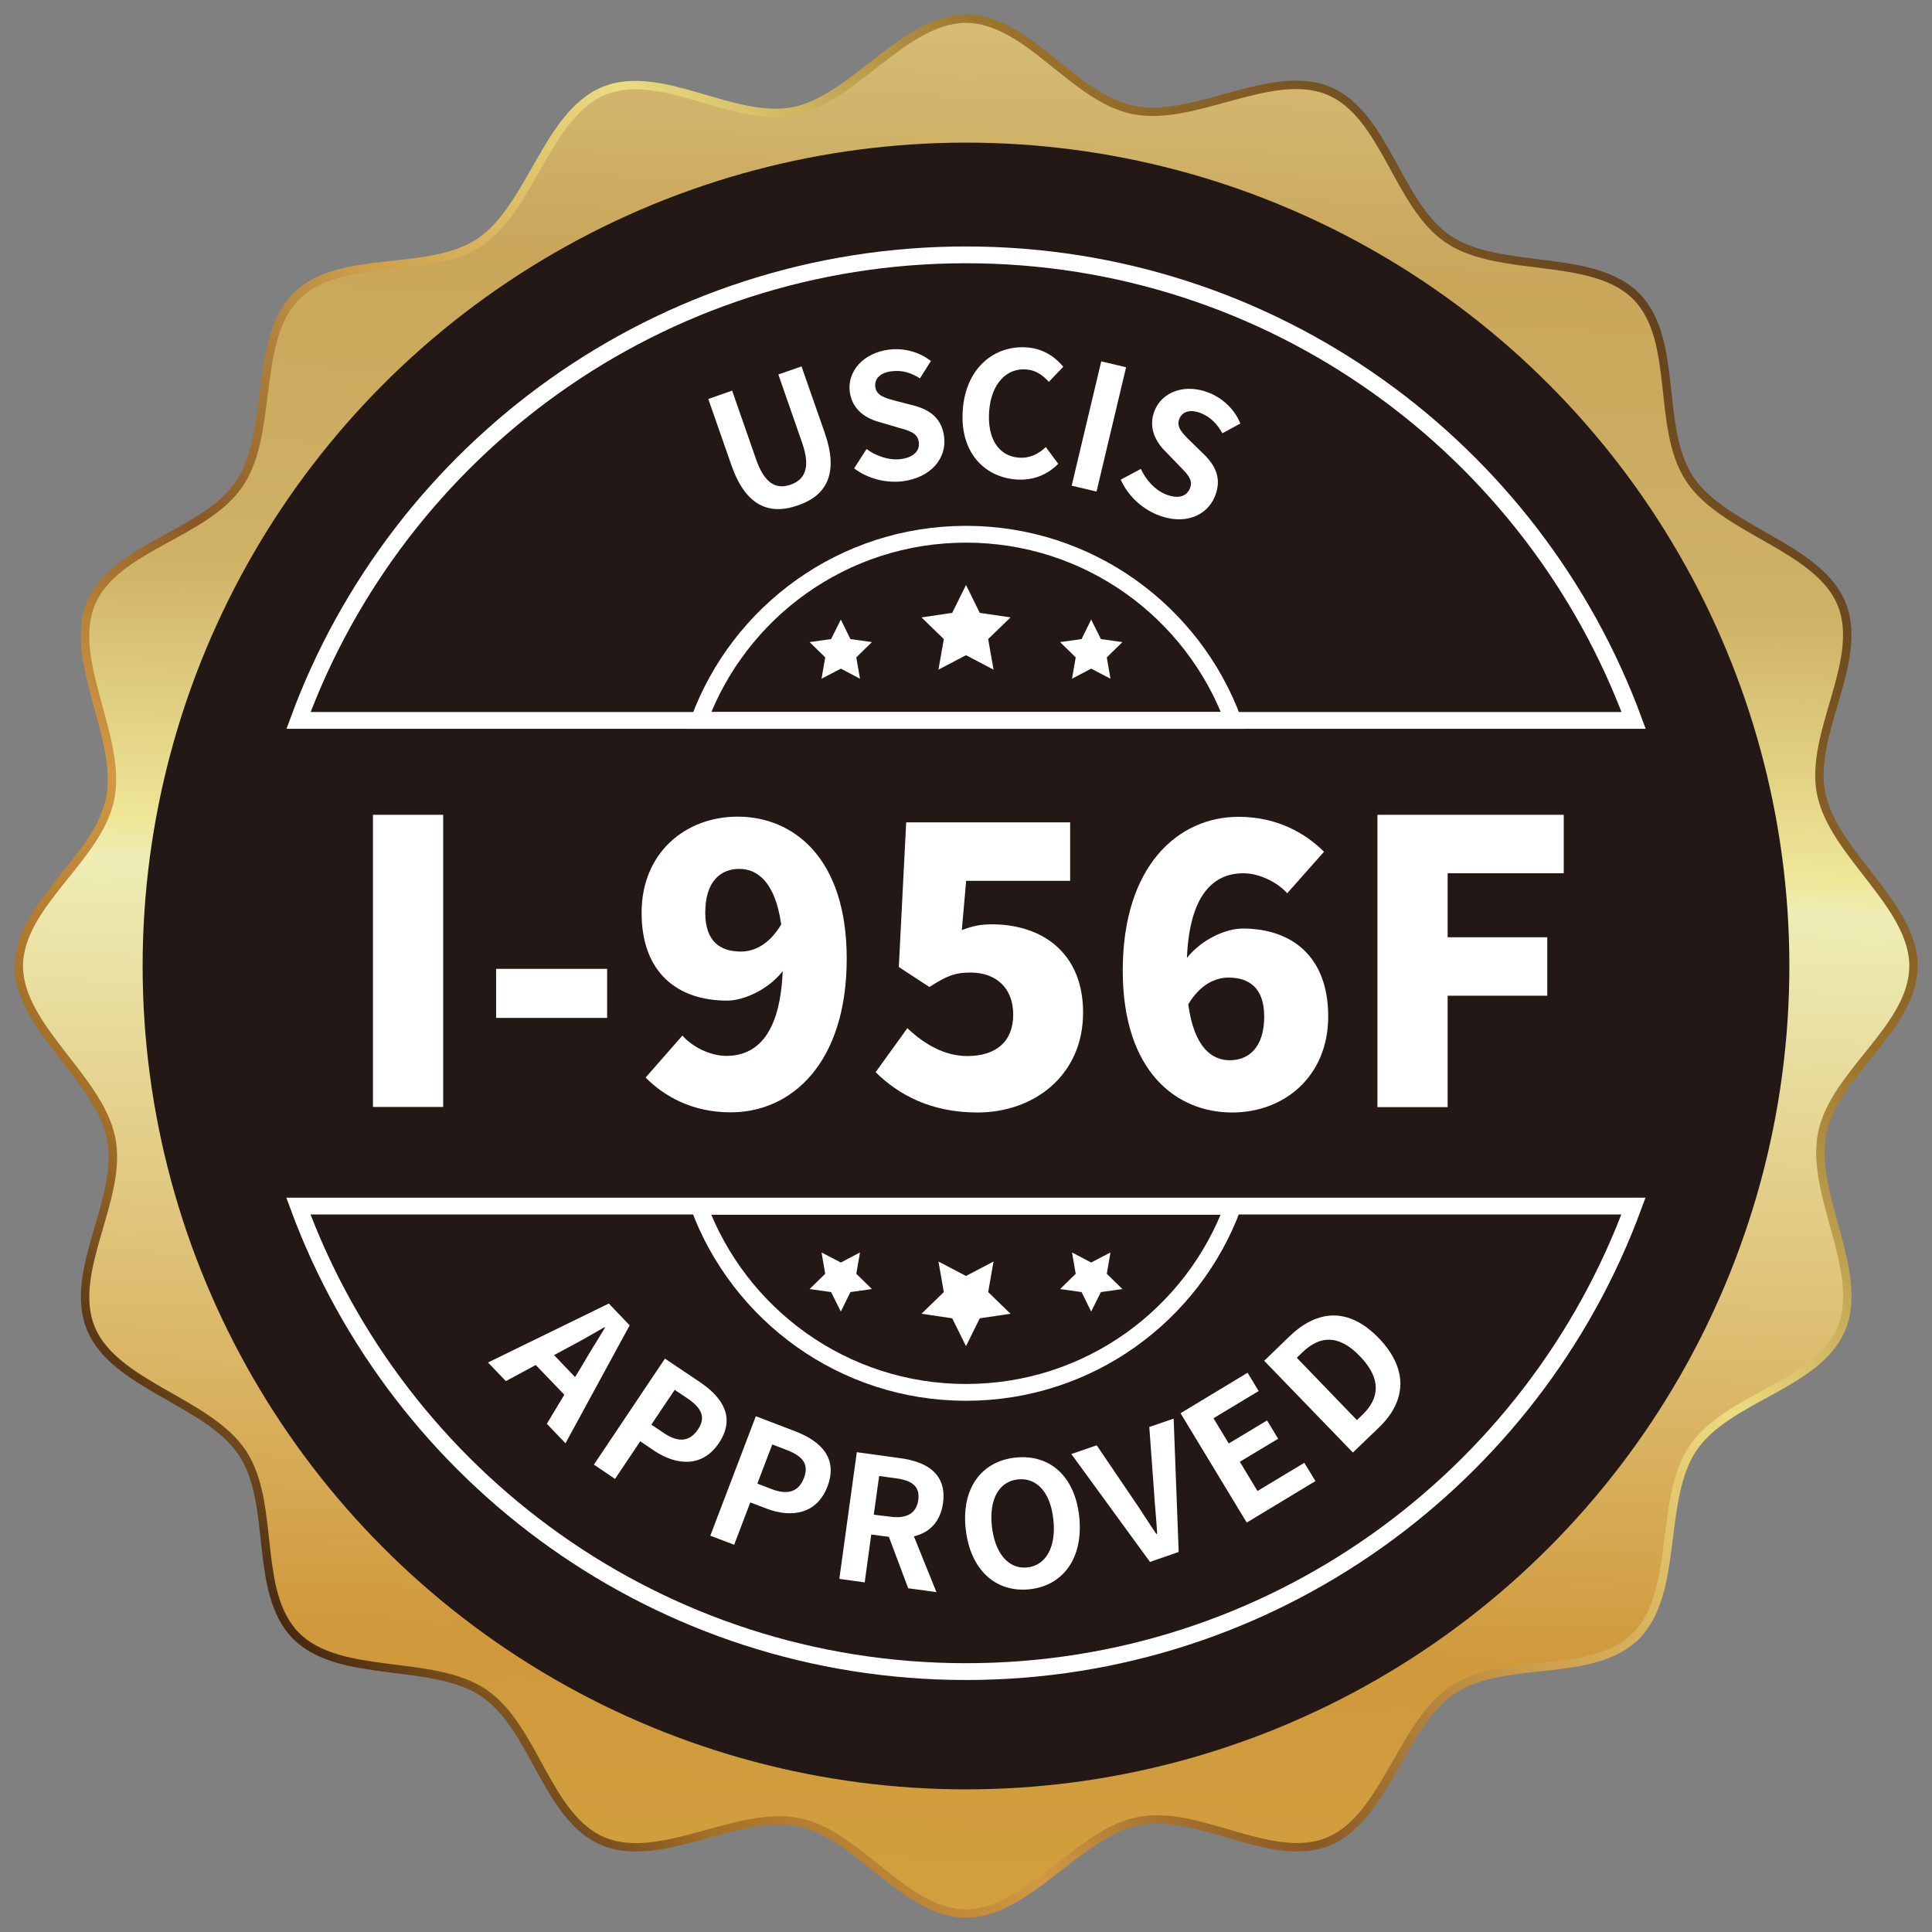
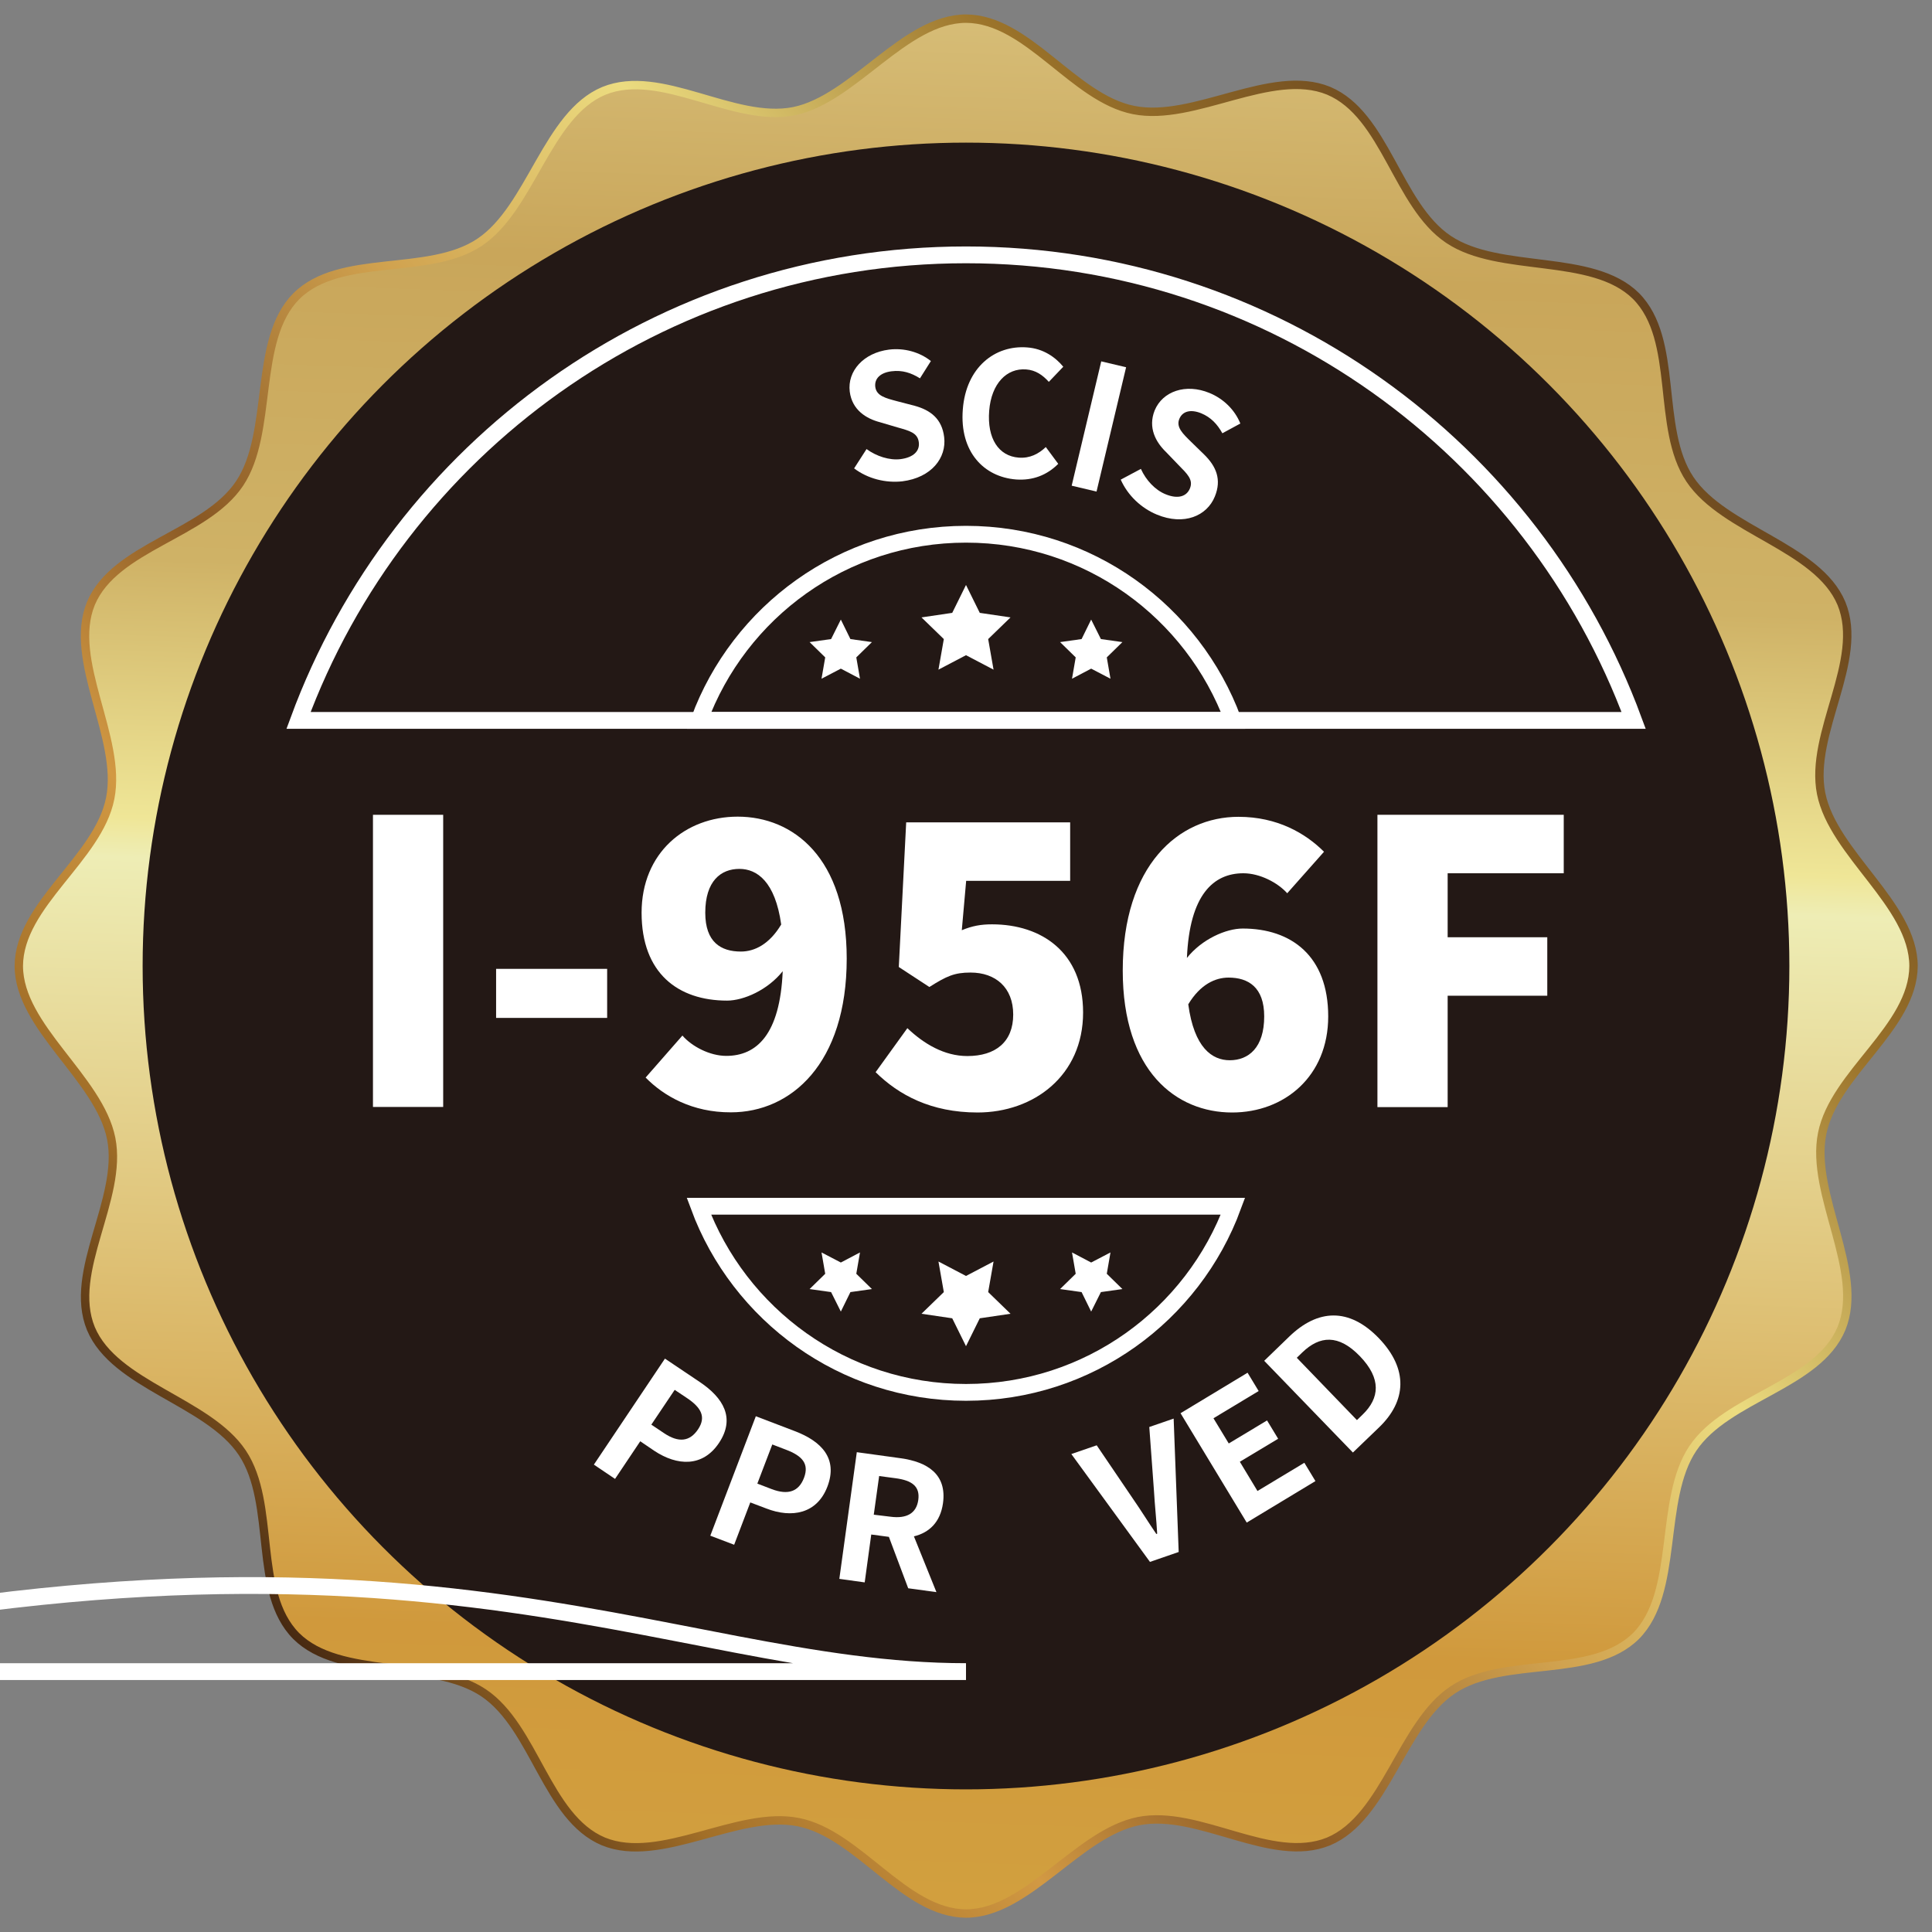
<svg xmlns="http://www.w3.org/2000/svg" version="1.1" id="图层_1" x="0px" y="0px" viewBox="0 0 115 115" style="enable-background:new 0 0 115 115;" xml:space="preserve">
  <rect x="0" y="0" width="115" height="115" fill="#808080" stroke="none" />
  <style type="text/css">
	
		.st0{fill-rule:evenodd;clip-rule:evenodd;fill:url(#SVGID_1_);stroke:url(#SVGID_00000138555077997884415400000008098558447671978892_);stroke-width:0.5;stroke-miterlimit:10;}
	.st1{fill-rule:evenodd;clip-rule:evenodd;fill:#231815;}
	.st2{fill:#FFFFFF;}
	.st3{fill:none;stroke:#FFFFFF;stroke-miterlimit:10;}
</style>
  <g>
    <g>
      <linearGradient id="SVGID_1_" gradientUnits="userSpaceOnUse" x1="55.432" y1="116.731" x2="59.568" y2="-1.732">
        <stop offset="0" style="stop-color:#D2A13F" />
        <stop offset="0.16" style="stop-color:#D0993C" />
        <stop offset="0.54" style="stop-color:#EEEDB5" />
        <stop offset="0.56" style="stop-color:#EFE697" />
        <stop offset="0.69" style="stop-color:#CFB266" />
        <stop offset="0.85" style="stop-color:#C9A65A" />
        <stop offset="1" style="stop-color:#D9C17C" />
      </linearGradient>
      <linearGradient id="SVGID_00000041272589786781751280000004177222457198852748_" gradientUnits="userSpaceOnUse" x1="14.261" y1="93.781" x2="100.739" y2="21.218">
        <stop offset="0" style="stop-color:#472911" />
        <stop offset="0.1" style="stop-color:#A26F28" />
        <stop offset="0.22" style="stop-color:#D29943" />
        <stop offset="0.34" style="stop-color:#895824" />
        <stop offset="0.5" style="stop-color:#D0A14E" />
        <stop offset="0.66" style="stop-color:#ECDC80" />
        <stop offset="0.83" style="stop-color:#9B732A" />
        <stop offset="1" style="stop-color:#64411D" />
      </linearGradient>
      <path style="fill-rule:evenodd;clip-rule:evenodd;fill:url(#SVGID_1_);stroke:url(#SVGID_00000041272589786781751280000004177222457198852748_);stroke-width:0.5;stroke-miterlimit:10;" d="    M57.5,1.11c3.68,0.02,6.39,4.73,9.98,5.44c3.6,0.72,8.2-2.54,11.6-1.15c3.39,1.42,4.09,6.81,7.14,8.85    c3.05,2.04,8.55,0.79,11.16,3.37c2.59,2.61,1.17,7.86,3.21,10.91c2.04,3.05,7.6,4.01,9.02,7.39c1.39,3.4-1.92,7.71-1.21,11.31    c0.72,3.6,5.49,6.61,5.5,10.27c-0.02,3.68-4.73,6.39-5.44,9.98c-0.72,3.6,2.54,8.2,1.15,11.6c-1.42,3.39-6.81,4.09-8.85,7.14    c-2.04,3.05-0.79,8.55-3.38,11.16c-2.61,2.59-7.86,1.17-10.91,3.21c-3.05,2.04-4,7.6-7.39,9.02c-3.4,1.39-7.71-1.92-11.31-1.21    c-3.6,0.72-6.61,5.49-10.27,5.5c-3.68-0.02-6.39-4.73-9.98-5.44c-3.6-0.72-8.2,2.54-11.6,1.15c-3.39-1.42-4.09-6.81-7.14-8.85    c-3.05-2.04-8.55-0.79-11.15-3.38c-2.59-2.61-1.17-7.86-3.21-10.91c-2.04-3.05-7.6-4.01-9.01-7.39c-1.39-3.4,1.92-7.71,1.21-11.31    c-0.72-3.6-5.49-6.61-5.5-10.27c0.02-3.68,4.73-6.39,5.44-9.98c0.72-3.6-2.54-8.2-1.15-11.6c1.42-3.39,6.81-4.09,8.85-7.14    c2.04-3.05,0.79-8.55,3.38-11.15c2.61-2.59,7.86-1.17,10.91-3.21c3.05-2.04,4.01-7.6,7.39-9.01c3.4-1.39,7.71,1.92,11.31,1.21    C50.82,5.89,53.83,1.12,57.5,1.11z" />
    </g>
    <circle class="st1" cx="57.5" cy="57.5" r="49.01" />
    <g>
-       <path class="st2" d="M43.54,27.7l-1.38-3.95l1.42-0.5l1.42,4.08c0.52,1.49,1.22,1.81,2.06,1.52c0.83-0.29,1.21-0.99,0.69-2.48    l-1.42-4.08l1.38-0.48l1.38,3.95c0.83,2.37,0.16,3.72-1.59,4.32C45.74,30.7,44.37,30.07,43.54,27.7z" />
      <path class="st2" d="M50.84,27.88l0.74-1.15c0.59,0.43,1.36,0.68,2.02,0.6c0.78-0.1,1.16-0.49,1.09-1.01    c-0.07-0.56-0.56-0.68-1.27-0.88l-1.05-0.31c-0.8-0.21-1.65-0.72-1.79-1.82c-0.15-1.22,0.82-2.31,2.34-2.5    c0.89-0.11,1.81,0.14,2.49,0.68l-0.65,1.03c-0.53-0.33-1.05-0.5-1.69-0.42c-0.66,0.08-1.03,0.43-0.97,0.93    c0.07,0.54,0.62,0.67,1.29,0.85l1.04,0.27c0.96,0.26,1.64,0.78,1.77,1.87c0.15,1.23-0.75,2.41-2.49,2.63    C52.72,28.76,51.66,28.5,50.84,27.88z" />
      <path class="st2" d="M57.31,24.37c0.19-2.5,1.91-3.84,3.83-3.69c0.97,0.07,1.69,0.59,2.15,1.15l-0.86,0.9    c-0.36-0.4-0.78-0.7-1.35-0.74c-1.15-0.09-2.07,0.83-2.2,2.46c-0.13,1.65,0.56,2.7,1.76,2.79c0.66,0.05,1.18-0.22,1.61-0.63    l0.74,1c-0.68,0.68-1.52,1-2.51,0.93C58.57,28.39,57.11,26.9,57.31,24.37z" />
      <path class="st2" d="M65.55,21.51l1.48,0.35l-1.76,7.4l-1.48-0.35L65.55,21.51z" />
      <path class="st2" d="M66.71,28.55l1.2-0.64c0.3,0.67,0.85,1.26,1.47,1.51c0.73,0.3,1.25,0.14,1.45-0.35    c0.21-0.52-0.16-0.86-0.68-1.39L69.4,26.9c-0.6-0.58-1.08-1.44-0.67-2.47c0.47-1.14,1.85-1.62,3.26-1.04    c0.83,0.34,1.51,1,1.84,1.82l-1.07,0.58c-0.3-0.54-0.68-0.95-1.26-1.19c-0.62-0.25-1.11-0.13-1.3,0.33    c-0.21,0.5,0.21,0.89,0.71,1.38l0.77,0.75c0.71,0.7,1.05,1.48,0.63,2.5c-0.47,1.15-1.83,1.74-3.45,1.07    C67.92,30.24,67.13,29.49,66.71,28.55z" />
    </g>
    <g>
-       <path class="st2" d="M36.24,77.59l1.24,1.3l-3.82,7.02l-1.11-1.16l1.04-1.73l-1.7-1.77l-1.78,0.96l-1.06-1.11L36.24,77.59z     M34.23,81.97l0.45-0.74c0.41-0.72,0.9-1.48,1.33-2.2L35.98,79c-0.74,0.43-1.51,0.87-2.24,1.25l-0.76,0.41L34.23,81.97z" />
      <path class="st2" d="M39.58,80.87l2.07,1.39c1.4,0.94,2.14,2.15,1.14,3.64c-0.97,1.44-2.48,1.36-3.84,0.46l-0.84-0.57l-1.5,2.24    l-1.26-0.85L39.58,80.87z M39.53,85.31c0.87,0.58,1.53,0.5,2.02-0.23c0.49-0.73,0.2-1.29-0.67-1.87l-0.72-0.48l-1.39,2.07    L39.53,85.31z" />
      <path class="st2" d="M44.99,84.3l2.33,0.89c1.57,0.6,2.57,1.62,1.93,3.3c-0.62,1.62-2.12,1.89-3.64,1.3l-0.95-0.36l-0.96,2.52    l-1.42-0.54L44.99,84.3z M45.94,88.64c0.98,0.37,1.61,0.14,1.92-0.68c0.31-0.83-0.1-1.3-1.08-1.67l-0.81-0.31l-0.89,2.33    L45.94,88.64z" />
      <path class="st2" d="M52.91,91.48l-1.05-0.14l-0.39,2.85l-1.51-0.21L51,86.44l2.61,0.36c1.59,0.22,2.76,0.95,2.52,2.68    c-0.16,1.13-0.82,1.75-1.73,1.97l1.34,3.32l-1.68-0.23L52.91,91.48z M53,90.28c0.97,0.13,1.55-0.2,1.66-1    c0.11-0.81-0.38-1.16-1.35-1.29l-0.98-0.13l-0.32,2.3L53,90.28z" />
-       <path class="st2" d="M57.48,91c-0.26-2.45,0.97-4.03,2.97-4.24c2-0.21,3.53,1.07,3.79,3.52c0.26,2.46-0.96,4.11-2.96,4.32    S57.75,93.46,57.48,91z M62.7,90.45c-0.17-1.62-0.99-2.51-2.11-2.39c-1.12,0.12-1.72,1.17-1.55,2.78    c0.17,1.61,0.99,2.58,2.11,2.46C62.27,93.18,62.88,92.06,62.7,90.45z" />
      <path class="st2" d="M63.77,86.55l1.51-0.52l2.15,3.17c0.5,0.72,0.9,1.38,1.4,2.11l0.05-0.02c-0.05-0.88-0.14-1.66-0.19-2.53    l-0.28-3.82l1.45-0.5l0.3,7.94l-1.71,0.59L63.77,86.55z" />
      <path class="st2" d="M70.27,84.12l3.99-2.41l0.66,1.09l-2.69,1.62l0.91,1.5l2.28-1.37l0.66,1.09l-2.28,1.37l1.05,1.74l2.79-1.68    l0.66,1.09l-4.09,2.47L70.27,84.12z" />
      <path class="st2" d="M75.25,81l1.5-1.45c1.68-1.62,3.54-1.74,5.32,0.1c1.78,1.85,1.64,3.75,0.02,5.31l-1.56,1.5L75.25,81z     M81.1,84.21c1.03-0.99,1.13-2.15-0.15-3.48s-2.4-1.22-3.43-0.23l-0.33,0.32l3.58,3.71L81.1,84.21z" />
    </g>
    <g>
      <path class="st3" d="M57.5,15.17c-18.24,0-33.78,11.54-39.73,27.71l79.47,0C91.28,26.71,75.74,15.17,57.5,15.17z" />
      <path class="st3" d="M57.5,31.8c-7.3,0-13.51,4.61-15.89,11.08l31.79,0C71.01,36.41,64.8,31.8,57.5,31.8z" />
    </g>
    <g>
-       <path class="st3" d="M57.5,99.5c18.24,0,33.78-11.54,39.73-27.71l-79.47,0C23.72,87.97,39.26,99.5,57.5,99.5z" />
+       <path class="st3" d="M57.5,99.5l-79.47,0C23.72,87.97,39.26,99.5,57.5,99.5z" />
      <path class="st3" d="M57.5,82.88c7.3,0,13.51-4.61,15.89-11.08l-31.79,0C43.99,78.26,50.2,82.88,57.5,82.88z" />
    </g>
    <g>
      <path class="st2" d="M22.2,48.5h4.18v17.39H22.2V48.5z" />
      <path class="st2" d="M29.53,57.67h6.61v2.92h-6.61V57.67z" />
      <path class="st2" d="M38.43,64.14l2.19-2.5c0.56,0.65,1.63,1.21,2.61,1.21c1.8,0,3.2-1.26,3.36-5.04    c-0.89,1.12-2.33,1.75-3.31,1.75c-2.92,0-5.09-1.63-5.09-5.23c0-3.57,2.61-5.72,5.72-5.72c3.29,0,6.49,2.43,6.49,8.45    c0,6.26-3.32,9.15-6.89,9.15C41.21,66.22,39.51,65.24,38.43,64.14z M44.01,51.72c-1.1,0-2.03,0.72-2.03,2.61    c0,1.75,0.93,2.31,2.12,2.31c0.82,0,1.7-0.44,2.4-1.61C46.14,52.47,45.06,51.72,44.01,51.72z" />
      <path class="st2" d="M52.12,63.82l1.89-2.62c0.98,0.93,2.19,1.66,3.57,1.66c1.68,0,2.73-0.84,2.73-2.47c0-1.61-1.05-2.5-2.54-2.5    c-0.96,0-1.42,0.21-2.45,0.86l-1.82-1.19l0.44-8.61h9.76v3.48h-6.19l-0.26,2.94c0.63-0.26,1.14-0.35,1.8-0.35    c2.94,0,5.42,1.66,5.42,5.25c0,3.76-2.94,5.95-6.28,5.95C55.41,66.22,53.49,65.17,52.12,63.82z" />
      <path class="st2" d="M66.83,57.77c0-6.26,3.32-9.15,6.89-9.15c2.31,0,3.99,0.98,5.09,2.08l-2.19,2.47    c-0.56-0.63-1.63-1.19-2.61-1.19c-1.77,0-3.2,1.26-3.36,5.04c0.89-1.12,2.33-1.75,3.32-1.75c2.89,0,5.09,1.63,5.09,5.23    c0,3.57-2.61,5.72-5.72,5.72C70.03,66.22,66.83,63.79,66.83,57.77z M73.2,63.11c1.12,0,2.05-0.75,2.05-2.61    c0-1.75-0.96-2.31-2.12-2.31c-0.79,0-1.68,0.4-2.4,1.59C71.08,62.37,72.15,63.11,73.2,63.11z" />
      <path class="st2" d="M81.99,48.5h11.09v3.48h-6.91v3.81h5.93v3.48h-5.93v6.63h-4.18V48.5z" />
    </g>
    <g>
      <polygon class="st2" points="57.5,34.82 58.32,36.48 60.15,36.75 58.82,38.04 59.14,39.86 57.5,39 55.86,39.86 56.18,38.04     54.85,36.75 56.68,36.48   " />
      <g>
        <polygon class="st2" points="50.05,36.88 50.62,38.04 51.9,38.22 50.97,39.13 51.19,40.4 50.05,39.8 48.9,40.4 49.12,39.13      48.19,38.22 49.47,38.04    " />
        <polygon class="st2" points="64.95,36.88 65.53,38.04 66.81,38.22 65.88,39.13 66.1,40.4 64.95,39.8 63.81,40.4 64.03,39.13      63.1,38.22 64.38,38.04    " />
      </g>
    </g>
    <g>
      <polygon class="st2" points="57.5,80.13 56.68,78.47 54.85,78.2 56.18,76.91 55.86,75.09 57.5,75.95 59.14,75.09 58.82,76.91     60.15,78.2 58.32,78.47   " />
      <g>
        <polygon class="st2" points="64.95,78.07 64.38,76.91 63.1,76.73 64.03,75.82 63.81,74.55 64.95,75.15 66.1,74.55 65.88,75.82      66.81,76.73 65.53,76.91    " />
        <polygon class="st2" points="50.05,78.07 49.47,76.91 48.19,76.73 49.12,75.82 48.9,74.55 50.05,75.15 51.19,74.55 50.97,75.82      51.9,76.73 50.62,76.91    " />
      </g>
    </g>
  </g>
</svg>